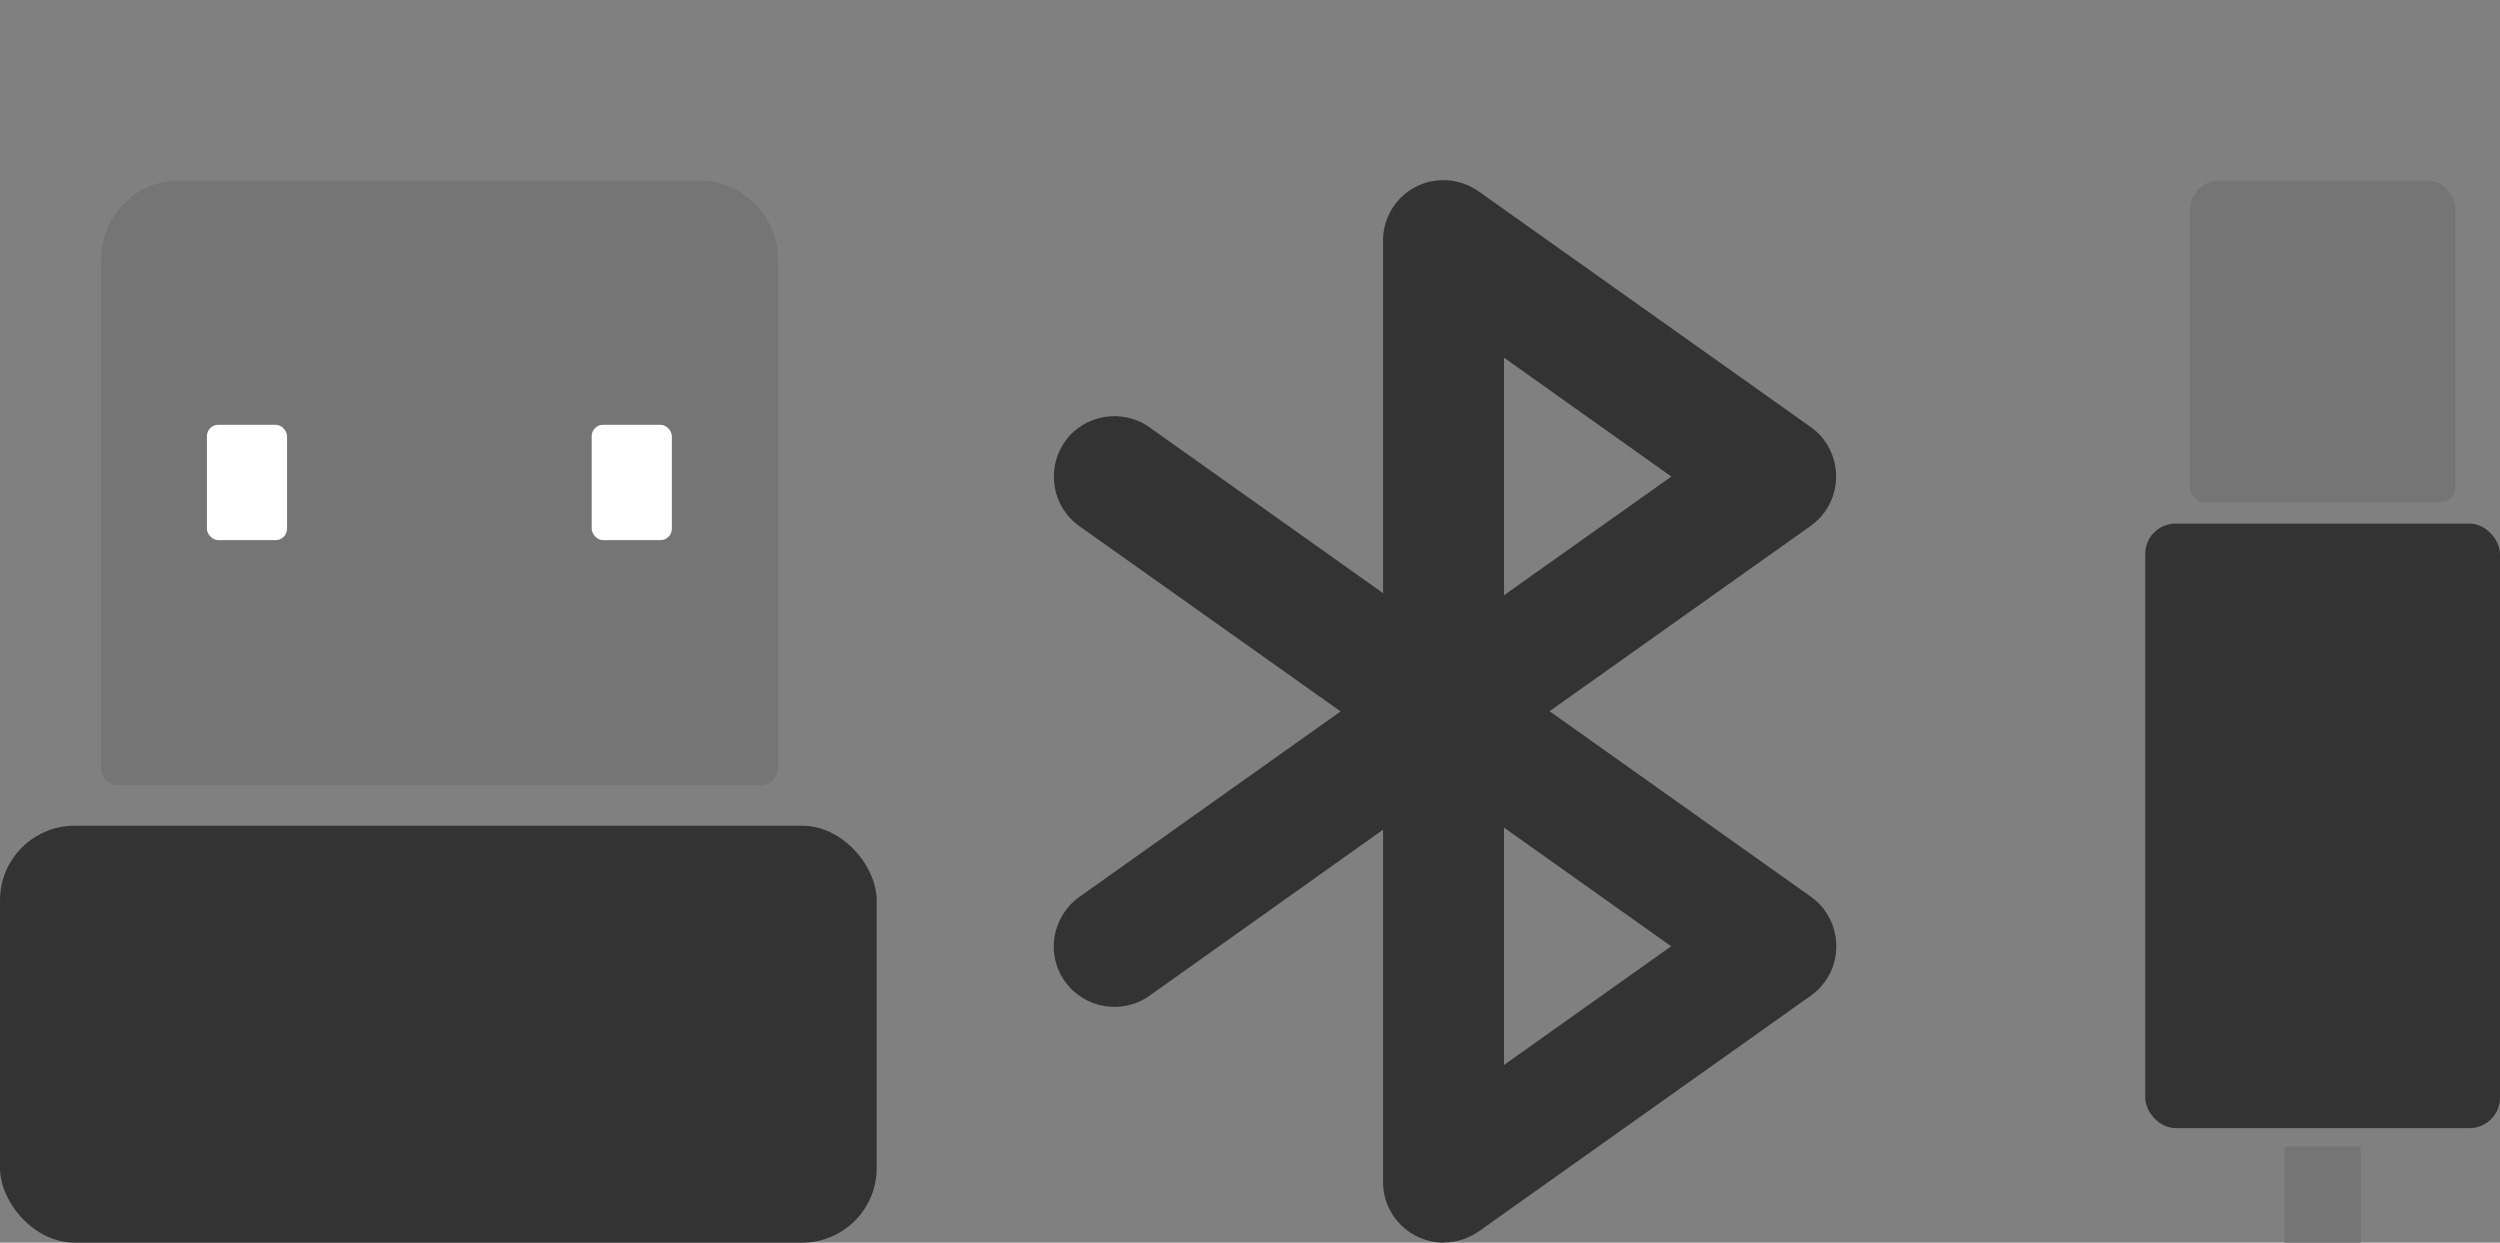
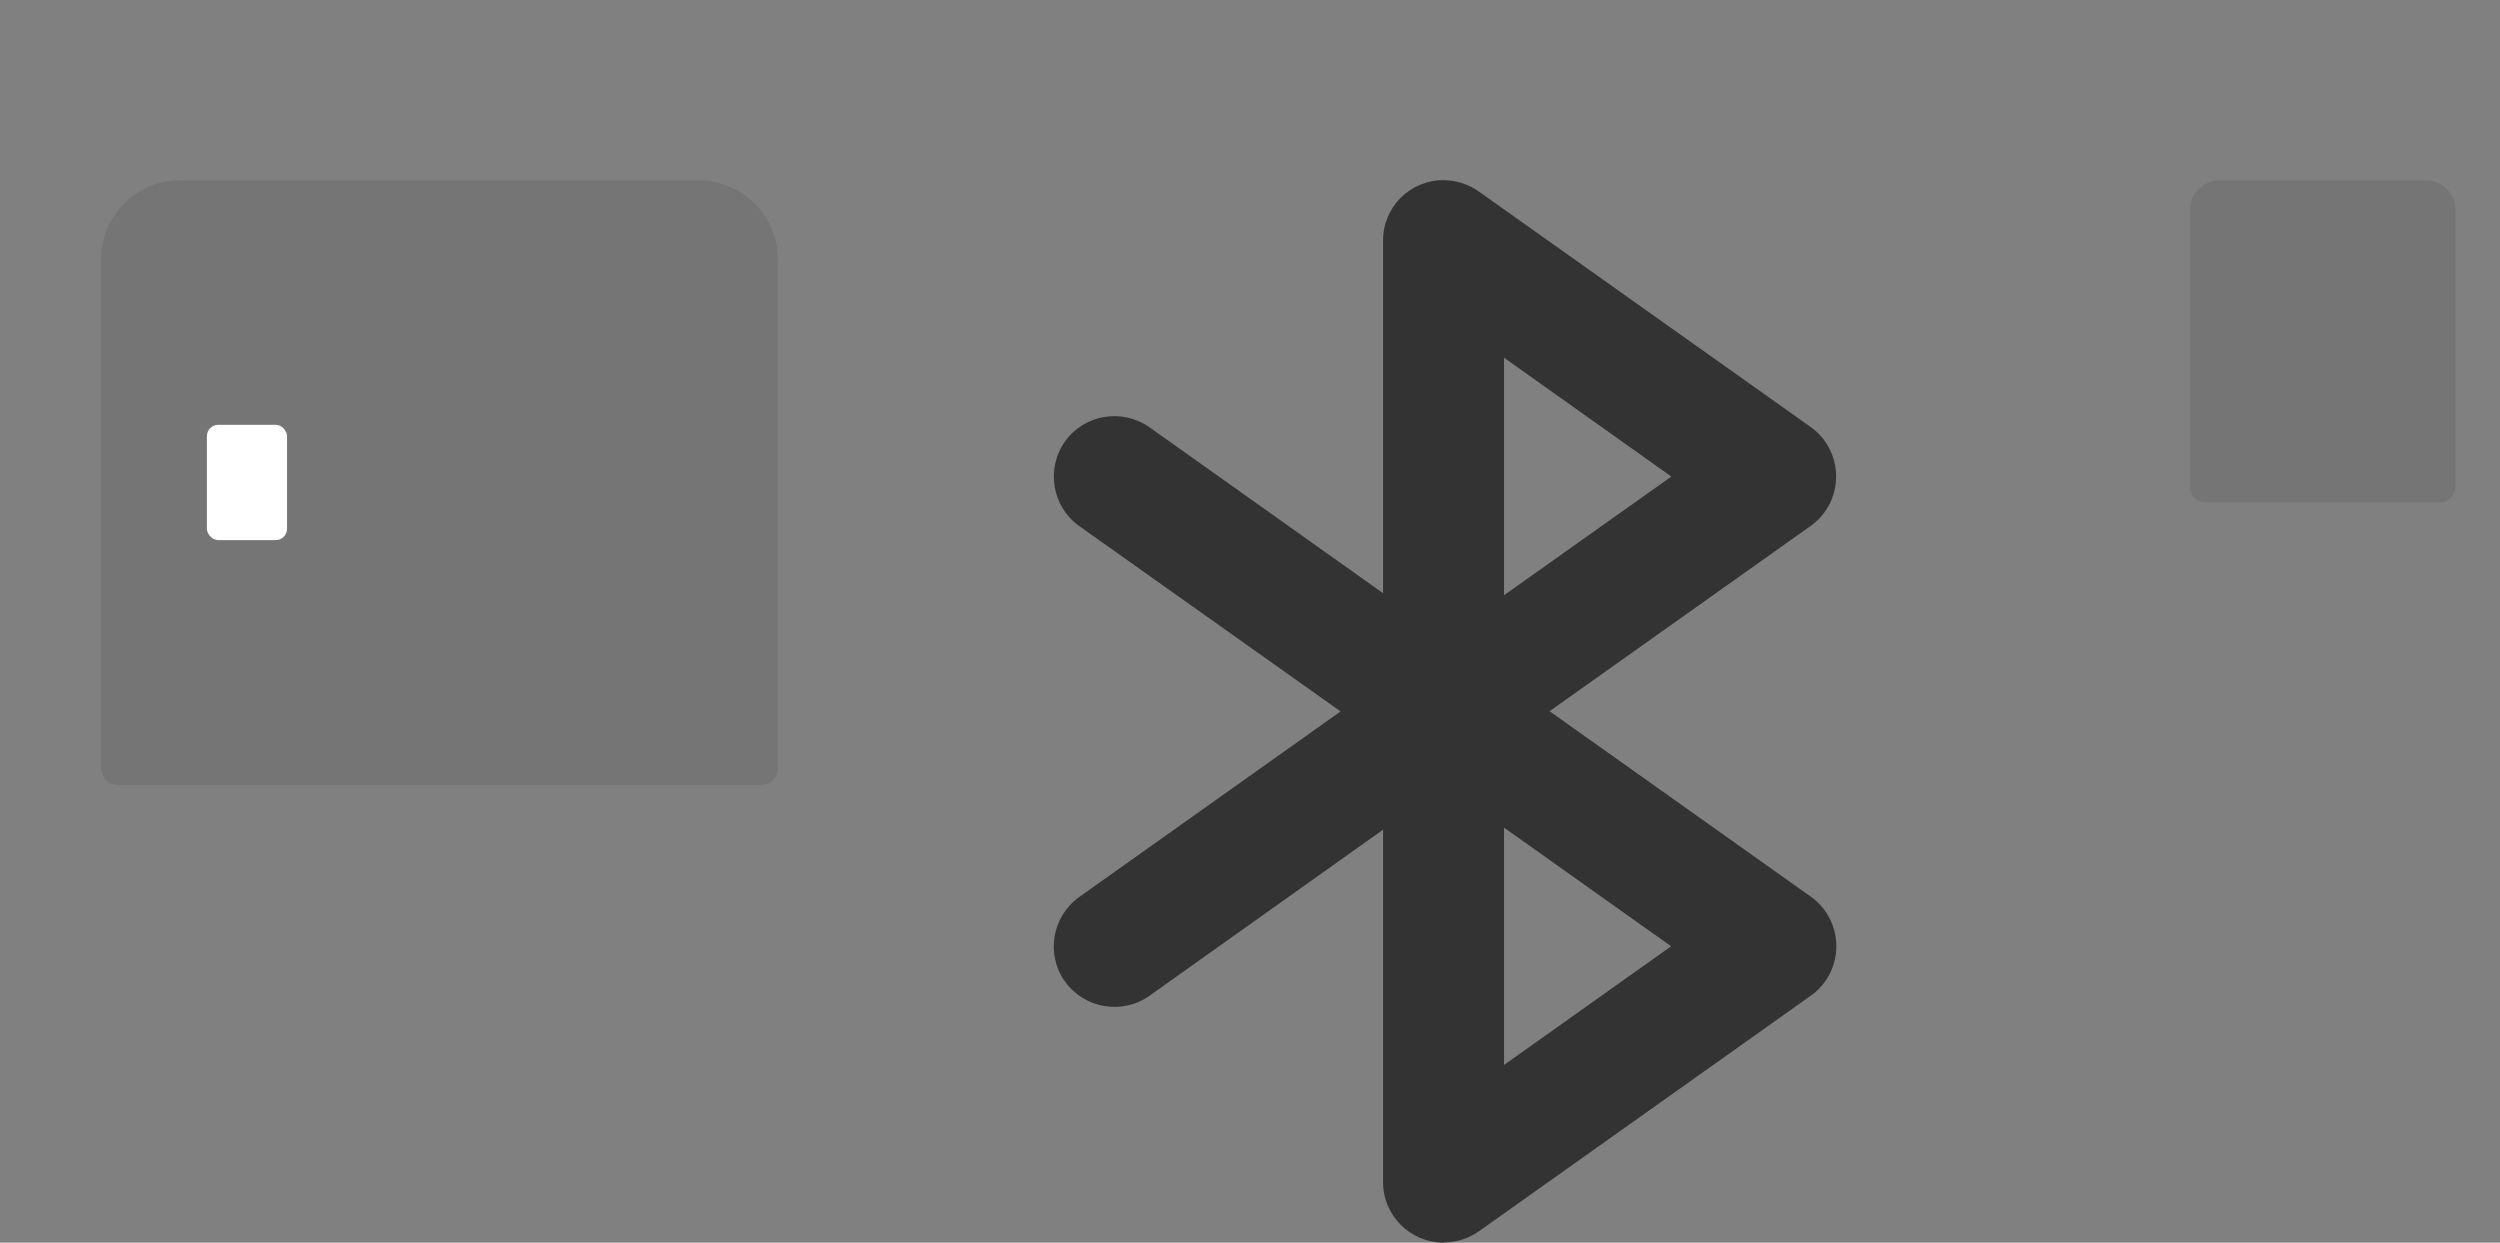
<svg xmlns="http://www.w3.org/2000/svg" id="Layer_1" data-name="Layer 1" viewBox="0 0 120.71 60">
  <rect x="0" y="0" width="120.71" height="60" fill="#808080" stroke="none" />
  <defs>
    <style>
      .cls-1 {
        fill: #757576;
      }

      .cls-2 {
        fill: #fff;
      }

      .cls-3 {
        fill: #333;
      }
    </style>
  </defs>
  <g>
-     <rect class="cls-3" y="39.87" width="42.33" height="20.13" rx="3.6" ry="3.6" />
    <path class="cls-1" d="M8.7,8.71h25.04c2.11,0,3.82,1.71,3.82,3.82v24.56c0,.45-.36.81-.81.81H5.69c-.45,0-.81-.36-.81-.81V12.52c0-2.11,1.71-3.82,3.82-3.82Z" />
    <g>
      <rect class="cls-2" x="9.99" y="20.51" width="3.87" height="5.57" rx=".55" ry=".55" />
-       <rect class="cls-2" x="28.57" y="20.51" width="3.87" height="5.57" rx=".55" ry=".55" />
    </g>
  </g>
  <g id="Layer_2" data-name="Layer 2">
    <g id="Layer_2_copy_13" data-name="Layer 2 copy 13">
      <g id="_145" data-name=" 145">
        <path class="cls-3" d="M69.71,60c-1.61,0-2.93-1.3-2.93-2.92v-17.02l-11.28,8.02c-1.31.93-3.14.62-4.08-.69s-.62-3.14.69-4.08l12.62-8.96-12.62-8.95c-1.31-.93-1.62-2.76-.69-4.08.93-1.31,2.76-1.62,4.08-.69l11.28,8.01V11.62c-.01-1.61,1.3-2.93,2.92-2.92.6,0,1.19.19,1.68.53l16.05,11.39c1.31.93,1.62,2.76.69,4.08-.19.27-.42.5-.69.69l-12.61,8.95,12.62,8.96c1.31.93,1.62,2.76.69,4.08-.19.27-.42.5-.69.69l-16.03,11.38c-.5.35-1.09.54-1.7.54h0ZM72.62,39.96v11.46l8.07-5.73-8.07-5.73ZM72.62,17.27v11.47l8.08-5.73-8.08-5.74Z" />
      </g>
    </g>
  </g>
-   <rect class="cls-3" x="103.58" y="25.28" width="17.13" height="29.19" rx="1.47" ry="1.47" />
  <path class="cls-1" d="M107.17,8.71h9.97c.79,0,1.42.64,1.42,1.42v13.39c0,.4-.33.73-.73.73h-11.36c-.4,0-.73-.33-.73-.73v-13.39c0-.79.64-1.42,1.42-1.42Z" />
-   <rect class="cls-1" x="110.3" y="55.36" width="3.69" height="4.64" />
</svg>